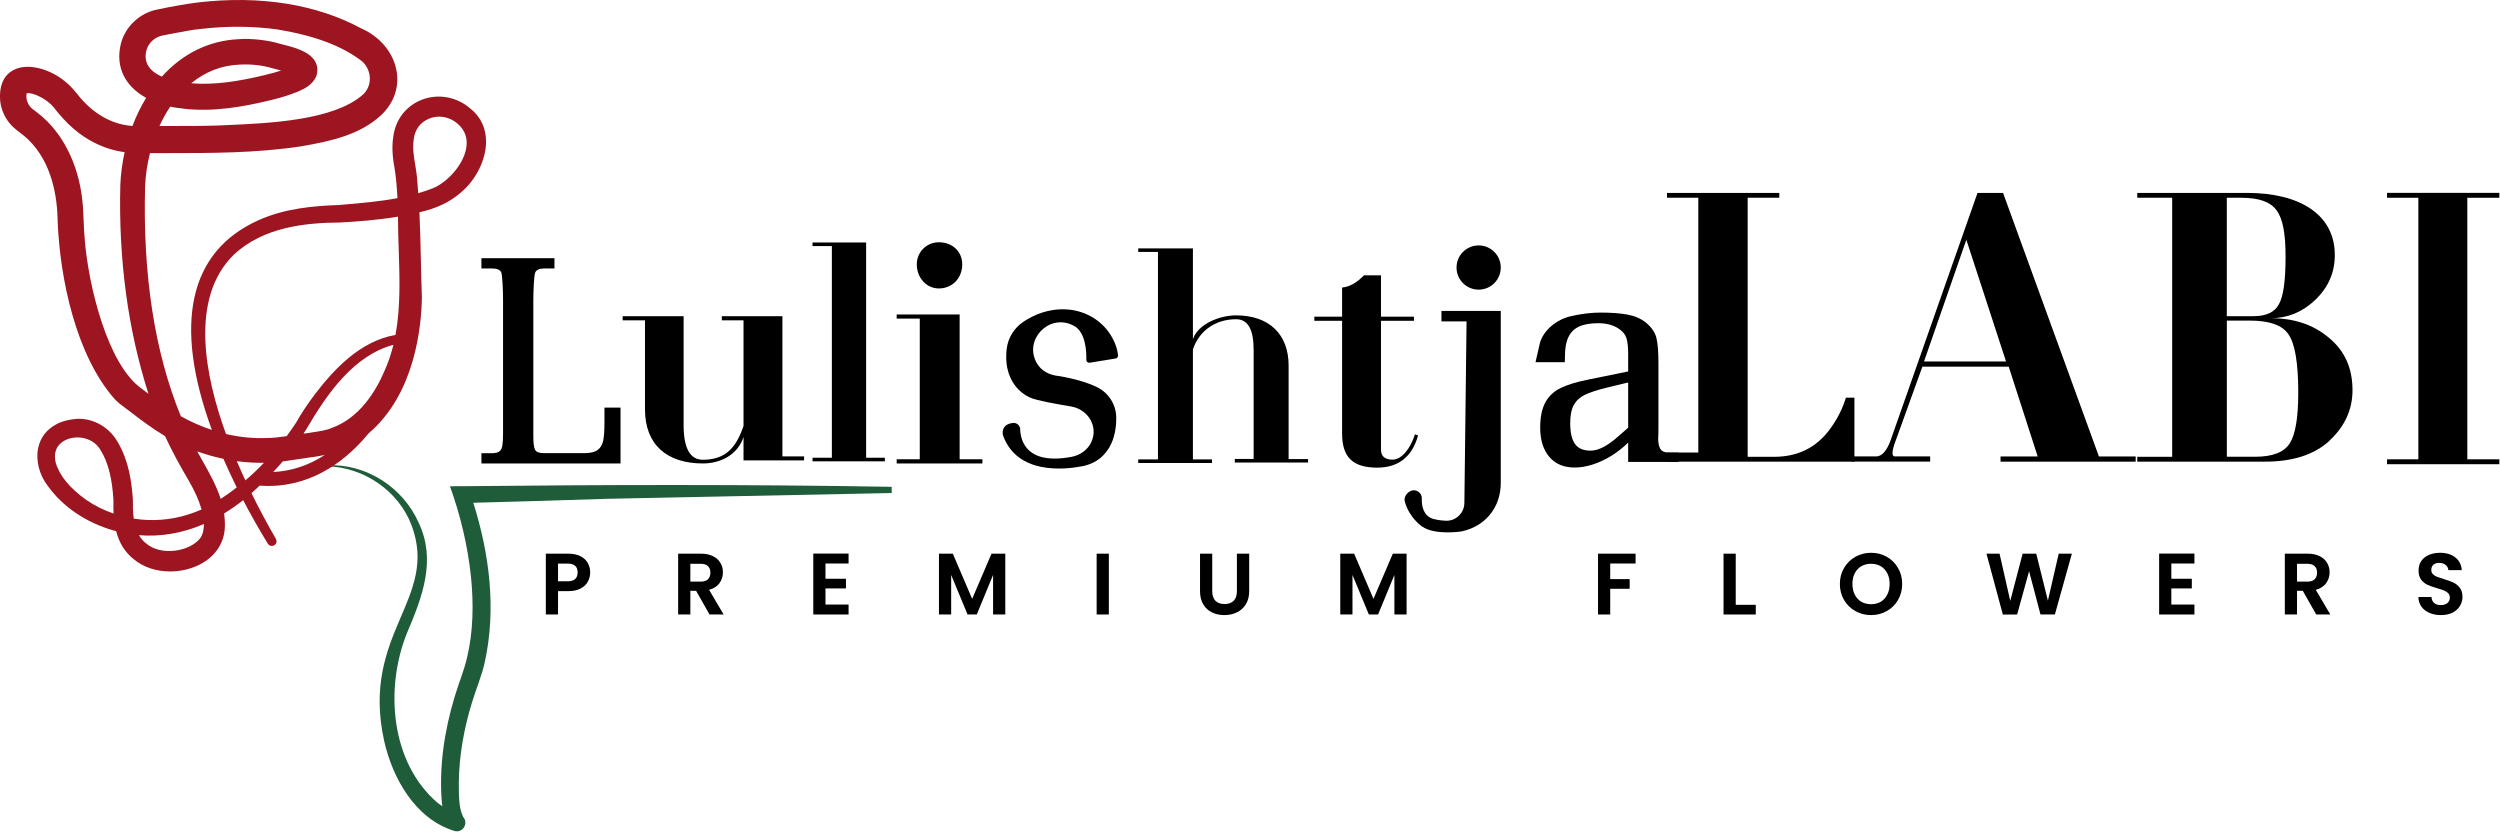
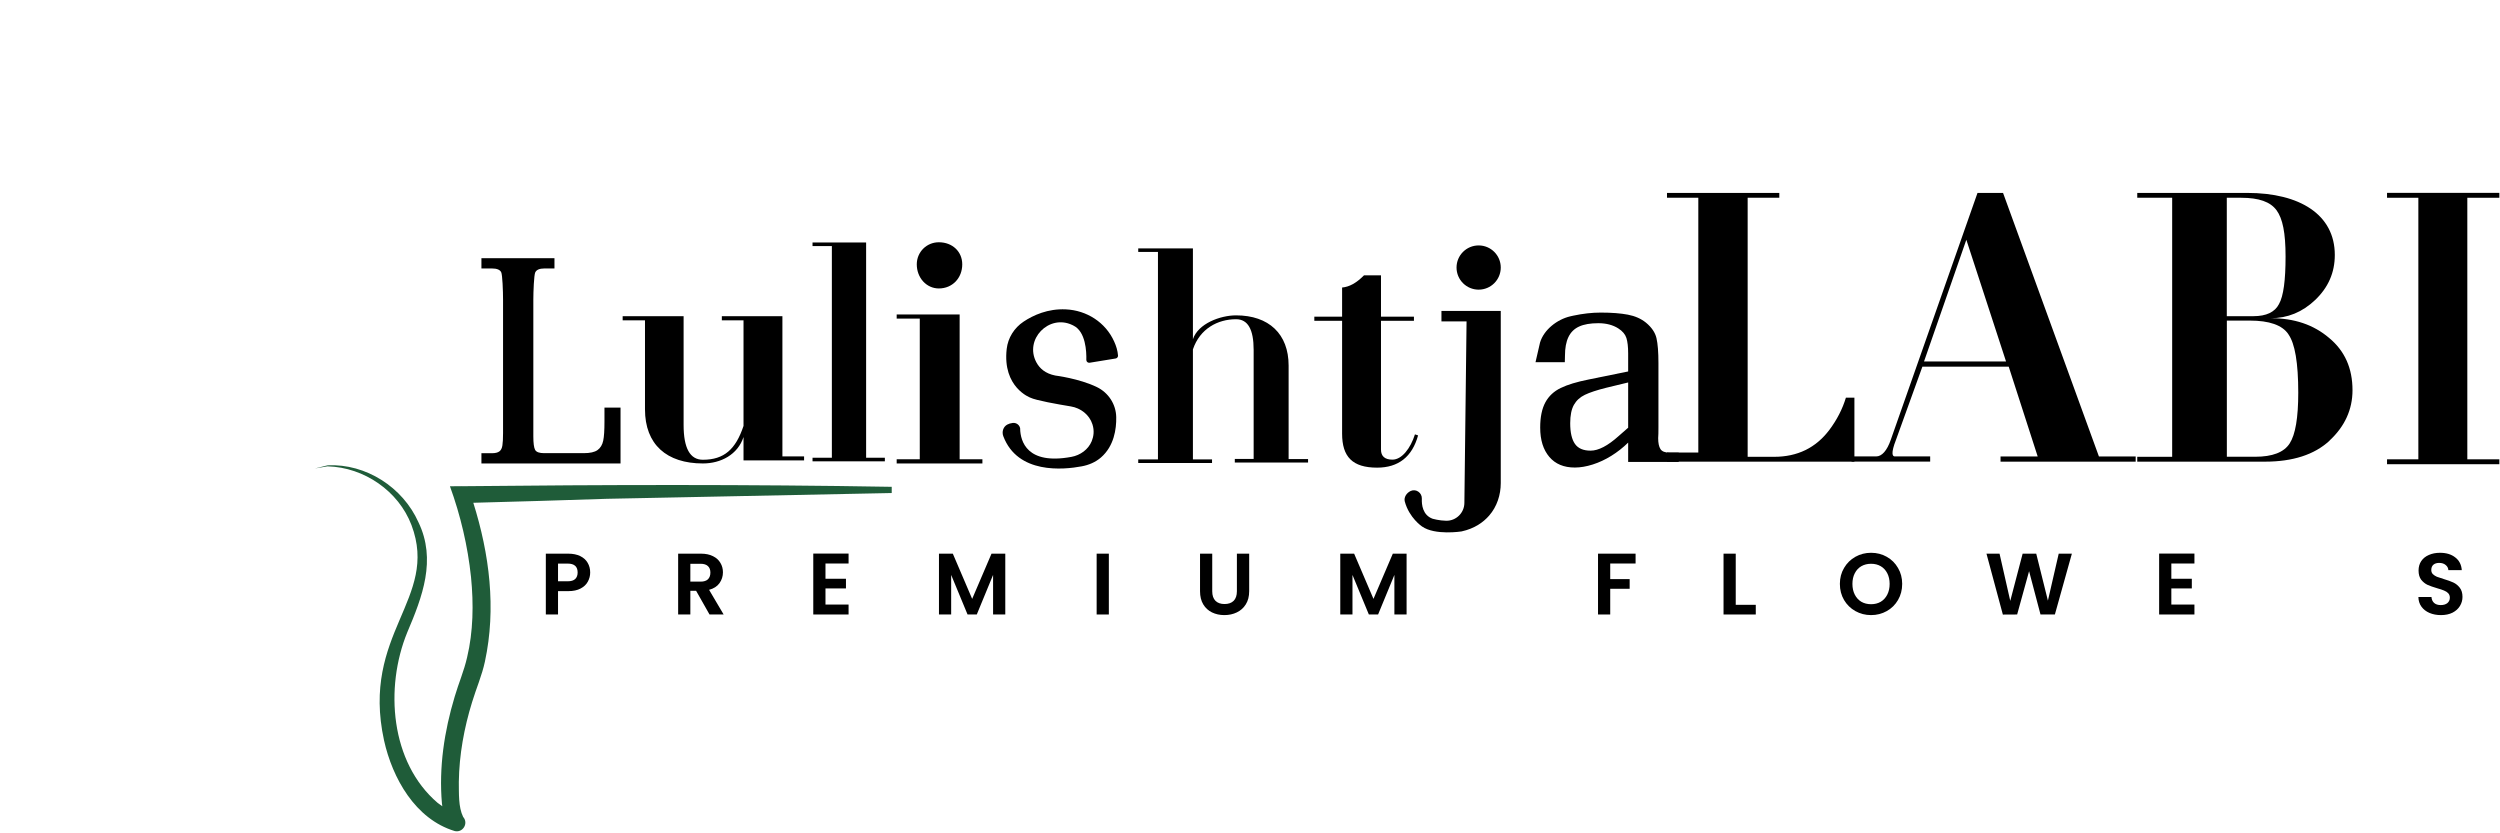
<svg xmlns="http://www.w3.org/2000/svg" width="459" height="153" viewBox="0 0 459 153" fill="none">
  <path d="M108.358 105.108C108.358 105.706 108.214 106.266 107.926 106.788C107.649 107.311 107.206 107.732 106.598 108.052C106.001 108.372 105.243 108.532 104.326 108.532H102.454V112.82H100.214V101.652H104.326C105.19 101.652 105.926 101.802 106.534 102.1C107.142 102.399 107.595 102.81 107.894 103.332C108.203 103.855 108.358 104.447 108.358 105.108ZM104.23 106.724C104.849 106.724 105.307 106.586 105.606 106.308C105.905 106.02 106.054 105.62 106.054 105.108C106.054 104.02 105.446 103.476 104.23 103.476H102.454V106.724H104.23Z" fill="black" />
  <path d="M130.268 112.82L127.804 108.468H126.748V112.82H124.508V101.652H128.7C129.564 101.652 130.3 101.807 130.908 102.116C131.516 102.415 131.97 102.826 132.268 103.348C132.578 103.86 132.732 104.436 132.732 105.076C132.732 105.812 132.519 106.479 132.092 107.076C131.666 107.663 131.031 108.068 130.188 108.292L132.86 112.82H130.268ZM126.748 106.788H128.62C129.228 106.788 129.682 106.644 129.98 106.356C130.279 106.058 130.428 105.647 130.428 105.124C130.428 104.612 130.279 104.218 129.98 103.94C129.682 103.652 129.228 103.508 128.62 103.508H126.748V106.788Z" fill="black" />
  <path d="M151.558 103.46V106.26H155.318V108.036H151.558V110.996H155.798V112.82H149.318V101.636H155.798V103.46H151.558Z" fill="black" />
  <path d="M184.57 101.652V112.82H182.33V105.556L179.338 112.82H177.642L174.634 105.556V112.82H172.394V101.652H174.938L178.49 109.956L182.042 101.652H184.57Z" fill="black" />
-   <path d="M203.584 101.652V112.82H201.344V101.652H203.584Z" fill="black" />
+   <path d="M203.584 101.652V112.82H201.344V101.652H203.584" fill="black" />
  <path d="M222.566 101.652V108.564C222.566 109.322 222.763 109.903 223.158 110.308C223.552 110.703 224.107 110.9 224.822 110.9C225.547 110.9 226.107 110.703 226.502 110.308C226.896 109.903 227.094 109.322 227.094 108.564V101.652H229.35V108.548C229.35 109.498 229.142 110.303 228.726 110.964C228.32 111.615 227.771 112.106 227.078 112.436C226.395 112.767 225.632 112.932 224.79 112.932C223.958 112.932 223.2 112.767 222.518 112.436C221.846 112.106 221.312 111.615 220.918 110.964C220.523 110.303 220.326 109.498 220.326 108.548V101.652H222.566Z" fill="black" />
  <path d="M258.25 101.652V112.82H256.01V105.556L253.018 112.82H251.322L248.314 105.556V112.82H246.074V101.652H248.618L252.17 109.956L255.722 101.652H258.25Z" fill="black" />
  <path d="M300.293 101.652V103.46H295.637V106.324H299.205V108.1H295.637V112.82H293.397V101.652H300.293Z" fill="black" />
  <path d="M318.681 111.044H322.361V112.82H316.441V101.652H318.681V111.044Z" fill="black" />
  <path d="M343.529 112.932C342.484 112.932 341.524 112.687 340.649 112.196C339.774 111.706 339.081 111.028 338.569 110.164C338.057 109.29 337.801 108.303 337.801 107.204C337.801 106.116 338.057 105.14 338.569 104.276C339.081 103.402 339.774 102.719 340.649 102.228C341.524 101.738 342.484 101.492 343.529 101.492C344.585 101.492 345.545 101.738 346.409 102.228C347.284 102.719 347.972 103.402 348.473 104.276C348.985 105.14 349.241 106.116 349.241 107.204C349.241 108.303 348.985 109.29 348.473 110.164C347.972 111.028 347.284 111.706 346.409 112.196C345.534 112.687 344.574 112.932 343.529 112.932ZM343.529 110.932C344.201 110.932 344.793 110.783 345.305 110.484C345.817 110.175 346.217 109.738 346.505 109.172C346.793 108.607 346.937 107.951 346.937 107.204C346.937 106.458 346.793 105.807 346.505 105.252C346.217 104.687 345.817 104.255 345.305 103.956C344.793 103.658 344.201 103.508 343.529 103.508C342.857 103.508 342.26 103.658 341.737 103.956C341.225 104.255 340.825 104.687 340.537 105.252C340.249 105.807 340.105 106.458 340.105 107.204C340.105 107.951 340.249 108.607 340.537 109.172C340.825 109.738 341.225 110.175 341.737 110.484C342.26 110.783 342.857 110.932 343.529 110.932Z" fill="black" />
  <path d="M380.396 101.652L377.276 112.82H374.636L372.54 104.868L370.348 112.82L367.724 112.836L364.716 101.652H367.116L369.084 110.324L371.356 101.652H373.852L375.996 110.276L377.98 101.652H380.396Z" fill="black" />
  <path d="M398.658 103.46V106.26H402.418V108.036H398.658V110.996H402.898V112.82H396.418V101.636H402.898V103.46H398.658Z" fill="black" />
-   <path d="M425.254 112.82L422.79 108.468H421.734V112.82H419.494V101.652H423.686C424.55 101.652 425.286 101.807 425.894 102.116C426.502 102.415 426.955 102.826 427.254 103.348C427.563 103.86 427.718 104.436 427.718 105.076C427.718 105.812 427.505 106.479 427.078 107.076C426.651 107.663 426.017 108.068 425.174 108.292L427.846 112.82H425.254ZM421.734 106.788H423.606C424.214 106.788 424.667 106.644 424.966 106.356C425.265 106.058 425.414 105.647 425.414 105.124C425.414 104.612 425.265 104.218 424.966 103.94C424.667 103.652 424.214 103.508 423.606 103.508H421.734V106.788Z" fill="black" />
  <path d="M448.16 112.932C447.381 112.932 446.677 112.799 446.048 112.532C445.429 112.266 444.939 111.882 444.576 111.38C444.213 110.879 444.027 110.287 444.016 109.604H446.416C446.448 110.063 446.608 110.426 446.896 110.692C447.195 110.959 447.6 111.092 448.112 111.092C448.635 111.092 449.045 110.97 449.344 110.724C449.643 110.468 449.792 110.138 449.792 109.732C449.792 109.402 449.691 109.13 449.488 108.916C449.285 108.703 449.029 108.538 448.72 108.42C448.421 108.292 448.005 108.154 447.472 108.004C446.747 107.791 446.155 107.583 445.696 107.38C445.248 107.167 444.859 106.852 444.528 106.436C444.208 106.01 444.048 105.444 444.048 104.74C444.048 104.079 444.213 103.503 444.544 103.012C444.875 102.522 445.339 102.148 445.936 101.892C446.533 101.626 447.216 101.492 447.984 101.492C449.136 101.492 450.069 101.775 450.784 102.34C451.509 102.895 451.909 103.674 451.984 104.676H449.52C449.499 104.292 449.333 103.978 449.024 103.732C448.725 103.476 448.325 103.348 447.824 103.348C447.387 103.348 447.035 103.46 446.768 103.684C446.512 103.908 446.384 104.234 446.384 104.66C446.384 104.959 446.48 105.21 446.672 105.412C446.875 105.604 447.12 105.764 447.408 105.892C447.707 106.01 448.123 106.148 448.656 106.308C449.381 106.522 449.973 106.735 450.432 106.948C450.891 107.162 451.285 107.482 451.616 107.908C451.947 108.335 452.112 108.895 452.112 109.588C452.112 110.186 451.957 110.74 451.648 111.252C451.339 111.764 450.885 112.175 450.288 112.484C449.691 112.783 448.981 112.932 448.16 112.932Z" fill="black" />
  <path d="M110.98 74.84H113.93V85.09H88.39V83.21H90.32C90.93 83.21 91.38 83.1 91.68 82.88C91.98 82.66 92.16 82.3 92.24 81.78C92.32 81.26 92.36 80.51 92.36 79.52V55C92.36 53.47 92.25 50.44 92.02 49.98C91.79 49.52 91.23 49.29 90.32 49.29H88.39V47.41H101.8V49.29H99.95C99.06 49.29 98.5 49.53 98.27 50.01C98.04 50.49 97.92 53.51 97.92 55V80.12C97.92 81.37 98.03 82.2 98.25 82.6C98.47 83 99.02 83.2 99.9 83.2H107.19C108.34 83.2 109.18 83.01 109.71 82.63C110.24 82.25 110.59 81.67 110.75 80.91C110.91 80.15 110.98 78.99 110.98 77.44V74.83V74.84Z" fill="black" />
  <path d="M147.63 84.53H136.51V80.24C135.45 83.47 132.35 85.09 129.05 85.09C122.4 85.09 118.42 81.61 118.42 75.15V58.81H114.32V58.06H125.51V78.01C125.51 82.3 126.69 84.41 129.05 84.41C132.96 84.41 135.08 82.48 136.51 78.2V58.81H132.53V58.06H143.65V83.79H147.63V84.54V84.53Z" fill="black" />
  <path d="M162.46 84.7H149.18V84.04H152.73V45.18H149.18V44.52H159.02V84.04H162.46V84.7Z" fill="black" />
  <path d="M180.37 85.09H164.63V84.32H168.87V58.5H164.63V57.73H176.19V84.32H180.37V85.09ZM172.37 52.96C170.12 52.96 168.32 51.03 168.32 48.53C168.32 46.28 170.12 44.48 172.37 44.48C174.88 44.48 176.67 46.21 176.67 48.53C176.67 51.04 174.87 52.96 172.37 52.96Z" fill="black" />
  <path d="M240.15 84.92H226.71V84.26H230.17V64.23C230.17 60.48 229.11 58.61 226.94 58.61C223.59 58.61 220.3 60.34 219.02 64.15V84.35H222.53V85.01H208.98V84.35H212.6V46.26H208.98V45.6H219.02V62.28C219.97 59.41 224.04 57.9 226.94 57.9C232.96 57.9 236.59 61.32 236.59 67.11V84.28H240.16V84.94L240.15 84.92Z" fill="black" />
  <path d="M259.79 79.74C258.96 82.35 257.37 84.39 255.65 84.39C254.25 84.39 253.55 83.76 253.55 82.55V58.9H259.6V58.14H253.55V50.55H250.43C250.43 50.55 250.39 50.59 250.36 50.62C249.02 51.96 247.75 52.67 246.41 52.79V58.14H241.31V58.9H246.41V79.61C246.41 83.88 248.32 85.86 252.84 85.86C256.73 85.86 259.28 83.88 260.36 79.94L259.79 79.75V79.74Z" fill="black" />
  <path d="M298.93 84.81V81.26C297.98 82.19 296.95 83 295.84 83.69C294.73 84.38 293.59 84.91 292.43 85.28C291.26 85.65 290.17 85.84 289.14 85.84C287.12 85.84 285.56 85.19 284.45 83.88C283.34 82.57 282.78 80.79 282.78 78.51C282.78 76.57 283.1 75.03 283.73 73.87C284.36 72.71 285.31 71.83 286.56 71.23C287.81 70.62 289.51 70.11 291.66 69.68L298.93 68.2V64.87C298.93 63.68 298.82 62.74 298.61 62.06C298.39 61.38 297.9 60.79 297.11 60.29C296.12 59.66 294.9 59.34 293.45 59.34C292 59.34 290.82 59.54 289.93 59.95C289.03 60.36 288.38 61.01 287.96 61.89C287.54 62.77 287.33 63.91 287.33 65.29L287.3 66.5H281.92L282.75 62.89C283.46 60.54 285.87 58.65 288.3 58.08C288.48 58.04 288.65 58 288.83 57.96C290.6 57.58 292.29 57.39 293.89 57.39C295.89 57.39 297.54 57.52 298.87 57.77C300.19 58.02 301.3 58.51 302.2 59.24C303.24 60.1 303.89 61.05 304.13 62.09C304.37 63.13 304.49 64.66 304.49 66.67V78.52C304.49 78.99 304.49 79.35 304.48 79.61C304.47 79.87 304.46 80.15 304.44 80.45C304.44 81.34 304.58 82.01 304.86 82.45C305.14 82.89 305.71 83.11 306.56 83.11H308.21V84.81H298.93ZM298.93 78.52V70.22L294.88 71.2C293.17 71.63 291.87 72.06 290.98 72.49C290.09 72.92 289.42 73.53 288.97 74.33C288.52 75.13 288.29 76.26 288.29 77.71C288.29 79.41 288.58 80.67 289.16 81.5C289.74 82.33 290.7 82.74 292.04 82.74C293.47 82.74 295.19 81.85 297.18 80.06L298.94 78.52H298.93Z" fill="black" />
  <path d="M338.91 73.01C338.28 75.09 337.27 77.06 335.88 78.92C333.38 82.24 330 83.87 325.74 83.87H320.87V36.31H326.68V35.42H306.06V36.31H311.81V83.09H306.06V84.76H340.47V73.01H338.91Z" fill="black" />
  <path d="M385.36 83.8L367.76 35.42H363.07L347.16 80.71C346.45 82.77 345.5 83.8 344.46 83.8H339.95V84.75H354.38V83.8H347.88C347.48 83.8 347.09 83.33 348.12 80.71L352.95 67.32H368.8L374.12 83.81H367.3V84.76H392.11V83.81H385.37L385.36 83.8ZM353.25 66.37L361.02 44.02L368.31 66.37H353.25Z" fill="black" />
  <path d="M427.7 80.91C424.91 83.5 420.91 84.76 415.86 84.76H392.4V83.87H398.81V36.31H392.4V35.42H412.61C422.26 35.42 428.67 39.41 428.67 46.81C428.67 50.06 427.46 52.8 425.05 55.09C422.71 57.31 420 58.42 416.91 58.42C421.21 58.42 424.75 59.6 427.62 62.04C430.49 64.41 431.92 67.59 431.92 71.65C431.92 75.2 430.49 78.31 427.7 80.89V80.91ZM417.97 38.6C416.84 37.05 414.73 36.31 411.48 36.31H408.84V58.05H413.74C416.08 58.05 417.66 57.31 418.42 55.83C419.25 54.35 419.63 51.47 419.63 47.1C419.63 42.73 419.1 40.15 417.97 38.59V38.6ZM420.16 61.38C419.03 59.68 416.62 58.86 413.07 58.86H408.85V83.86H414.05C417.22 83.86 419.33 83.05 420.38 81.42C421.44 79.79 421.96 76.69 421.96 72.1C421.96 66.63 421.36 63.08 420.15 61.38H420.16Z" fill="black" />
  <path d="M458.88 85.23H438.26V84.33H444.01V36.31H438.26V35.41H458.88V36.31H453V84.33H458.88V85.23Z" fill="black" />
  <path d="M264.65 59.01V57.09H275.54V88.69C275.54 90.87 274.84 93.02 273.41 94.66C272.33 95.9 270.72 97.05 268.34 97.57C268.34 97.57 263.48 98.34 261.08 96.66C261.08 96.66 258.73 95.09 257.92 92.08C257.71 91.3 258.26 90.49 258.99 90.15C259 90.15 259.01 90.14 259.03 90.13C260 89.7 261.09 90.49 261.05 91.55C261 92.67 261.2 94.59 263.05 95.25C263.05 95.25 264.25 95.59 265.52 95.61C267.34 95.64 268.84 94.17 268.86 92.35L269.26 59.01H264.65Z" fill="black" />
  <path d="M271.48 53.18C273.722 53.18 275.54 51.362 275.54 49.12C275.54 46.878 273.722 45.06 271.48 45.06C269.238 45.06 267.42 46.878 267.42 49.12C267.42 51.362 269.238 53.18 271.48 53.18Z" fill="black" />
  <path d="M187.3 78.8C187.38 80.96 188.5 85.41 196.72 83.88C198.35 83.58 199.81 82.53 200.44 81C200.79 80.14 200.95 79.08 200.57 77.9C200.01 76.15 198.43 74.92 196.61 74.62C194.17 74.22 190.18 73.51 189.17 73.01C189.17 73.01 184.02 71.15 184.83 64.06C185.06 62.03 186.21 60.2 187.92 59.06C189.71 57.87 192.39 56.64 195.69 56.8C199.54 56.98 202.98 59.19 204.56 62.7C204.93 63.51 205.2 64.38 205.27 65.28C205.29 65.54 205.09 65.78 204.83 65.82L200.05 66.6C199.73 66.65 199.44 66.4 199.45 66.07C199.49 64.57 199.35 60.87 197.07 59.77C197.07 59.77 197 59.73 196.87 59.67C192.57 57.62 188.02 62.33 190.28 66.53C190.87 67.63 191.92 68.59 193.76 68.95C193.76 68.95 198.12 69.49 201.37 71.06C203.51 72.09 204.9 74.22 204.94 76.59C204.98 78.79 204.54 81.9 202.14 83.99C201.14 84.86 199.9 85.38 198.6 85.62C195.2 86.26 186.85 87.06 184.21 80.1C183.9 79.29 184.18 78.36 184.94 77.95C185.2 77.81 185.53 77.7 185.95 77.65C186.65 77.57 187.29 78.1 187.32 78.81L187.3 78.8Z" fill="black" />
  <path d="M84.75 89.26L82.61 89.28C84.55 94.6 85.89 100.3 86.48 105.96C86.97 110.92 86.89 115.94 85.76 120.69C85.2 123.17 84.19 125.48 83.48 127.91C81.57 134.25 80.56 140.89 81.14 147.53C81.16 147.7 81.19 147.87 81.21 148.03C80.91 147.83 80.62 147.62 80.34 147.4C71.67 139.98 70.62 126.28 74.77 116.11C77.55 109.57 80.16 102.78 76.82 95.87C73.95 89.45 67.18 85.1 60.16 85.43C60.14 85.43 57.85 86.01 57.83 86.01C57.82 86.02 60.24 85.59 60.16 85.62C66.87 85.81 73.18 90.17 75.55 96.41C80.67 109.99 66.22 116.24 70.51 135.94C72.05 142.87 76.23 150.38 83.48 152.58C84.96 152.94 86.04 151.2 85.07 150.03C85.05 150 85.03 149.98 85.03 149.98C84.14 148.16 84.27 145.64 84.24 143.55C84.31 138.58 85.21 133.65 86.68 128.9C87.43 126.42 88.49 124 89.03 121.47C91.14 111.69 89.86 101.74 86.9 92.31C95.06 92.1 103.25 91.85 111.45 91.58H111.48L163.72 90.52V89.38C137.5 88.92 110.97 88.99 84.75 89.27V89.26Z" fill="#1F5C39" />
-   <path d="M86.4 19.97C83.94 17.8 80.54 17.15 77.53 18.28C74.59 19.39 72.6 21.94 72.21 25.08C71.85 27.22 72.17 29.45 72.48 31.13C72.72 32.69 72.87 34.38 72.97 36.38C69.67 37 66.25 37.3 62.93 37.58L62.3 37.64C57.68 37.79 52.3 38.24 47.44 40.44C34.7 46.16 31.76 59.45 38.9 78.93C36.94 78.29 35.03 77.44 33.2 76.42C28.41 64.73 26.2 50.52 26.64 34.2C26.72 32.18 27.03 30.13 27.54 28.11C28.64 28.11 29.74 28.11 30.84 28.11C38.79 28.11 47.02 28.11 55.21 26.88C60.8 25.92 66.14 24.75 70.08 21.05C72.38 18.79 73.34 15.92 72.8 12.97C72.19 9.64 69.77 6.74 66.39 5.25C58.15 0.78 47.78 -0.88 36.41 0.44C34.06 0.72 30.93 1.31 28.98 1.73C25.62 2.32 22.79 5.05 22.12 8.35C21.25 12.37 22.96 15.83 26.83 17.97C25.86 19.56 25.01 21.29 24.32 23.13C22.63 23 21.04 22.56 19.58 21.82C17.8 20.93 16.11 19.57 14.7 17.9C13.9 16.89 12.99 15.75 11.85 14.88C9.36 12.82 5.22 11.41 2.48 12.86C1.19 13.53 -0.27 15.07 0.04 18.62C0.26 20.4 1.09 22.06 2.38 23.3C2.81 23.69 3.26 24.04 3.7 24.38C4.23 24.79 4.73 25.17 5.18 25.62C9.57 29.87 10.54 36.18 10.59 40.76C11.02 51.22 13.98 65.24 21 73.21C21.67 73.94 22.5 74.55 23.31 75.14C23.6 75.35 23.89 75.56 24.15 75.77C25.66 76.94 27.91 78.64 30.3 80.08C31.56 82.77 33 85.46 34.56 88.08C35.72 90.06 36.52 91.85 37.01 93.54C36.12 93.94 35.27 94.25 34.4 94.51C31.26 95.49 27.87 95.74 24.56 95.22C24.39 94.03 24.38 92.8 24.4 91.77C24.17 88.43 23.65 84.55 21.56 81.08C19.9 78.16 16.52 76.47 13.37 76.98C12.53 77.09 11.31 77.34 10.32 77.91C8.56 78.84 7.41 80.34 7.01 82.24C6.52 84.53 7.22 87.23 8.8 89.25C11.53 93.05 15.8 95.94 20.82 97.39C20.99 97.44 21.15 97.48 21.32 97.52C21.9 99.74 22.98 101.44 24.59 102.7C26.33 104.16 28.74 104.92 31.24 104.92C32.87 104.92 34.54 104.59 36.07 103.93C39.22 102.56 41.12 100 41.28 96.9C41.32 96.04 41.27 95.18 41.14 94.27C42.34 93.54 43.51 92.73 44.64 91.83C46.05 94.52 47.6 97.26 49.18 99.83C49.43 100.23 49.95 100.35 50.36 100.11C50.76 99.87 50.89 99.36 50.66 98.95C49.07 96.2 47.56 93.38 46.17 90.55C46.58 90.19 46.94 89.86 47.27 89.54C47.4 89.42 47.53 89.29 47.66 89.16C48.21 89.2 48.76 89.22 49.28 89.22C57.92 89.22 64.03 84 67.65 79.59C76.28 72.29 77.38 59.72 77.46 54.6C77.37 52.27 77.32 49.96 77.27 47.66C77.21 44.81 77.14 41.88 77.01 38.97C80.07 38.3 82.61 37.1 84.52 35.42C87.35 33.13 89.25 29.34 89.24 25.98C89.24 23.53 88.25 21.45 86.4 19.96V19.97ZM50.16 86.66C50.8 85.99 51.37 85.35 51.91 84.72C52.28 84.67 52.65 84.62 53.02 84.56L56.6 84.03C57.6 83.9 58.62 83.75 59.63 83.53C56.67 85.45 53.51 86.5 50.17 86.66H50.16ZM37.44 96.2C37.44 97.11 37.29 98.09 36.73 98.85C35.75 100.07 33.96 100.92 31.93 101.12C29.95 101.32 28.13 100.86 26.9 99.83C26.34 99.41 25.88 98.89 25.52 98.26C29.51 98.59 33.51 97.9 37.44 96.21V96.2ZM85.62 27.07C85.14 30.26 82.13 33.41 79.62 34.5C78.74 34.86 77.81 35.18 76.79 35.48C76.71 34.35 76.63 33.37 76.55 32.45C76.48 31.74 76.35 31.02 76.24 30.31C75.98 28.75 75.71 27.13 75.96 25.63C76.14 23.81 77.19 22.4 78.84 21.76C79.42 21.53 80.02 21.42 80.63 21.42C81.85 21.42 83.07 21.88 84.04 22.74C85.35 23.87 85.88 25.32 85.62 27.06V27.07ZM57.18 79.41C56.77 79.47 56.36 79.52 56.02 79.58C55.92 79.59 55.82 79.6 55.72 79.61C55.91 79.33 56.1 79.03 56.29 78.73C60.12 72.17 65 65.25 72.23 63.31C71.83 64.93 71.3 66.53 70.6 68.08C69 71.85 66.02 76.74 60.86 78.59C59.79 79.04 58.47 79.22 57.19 79.4L57.18 79.41ZM73.07 39.77V40.02C73.07 42 73.15 44.03 73.21 45.99C73.38 51.15 73.55 56.43 72.61 61.49C66.04 62.63 61.22 67.94 57.76 72.45C56.34 74.36 55.19 76.1 54.38 77.57C53.83 78.41 53.24 79.25 52.63 80.08C51.39 80.26 50.04 80.43 48.94 80.42C46.49 80.51 43.99 80.27 41.49 79.68C37.61 69.01 34.79 54.8 42.89 46.8C48.38 41.62 56.2 40.9 62.45 40.85C65.41 40.69 69.22 40.42 73.07 39.78V39.77ZM41.02 84.24C41.77 85.96 42.59 87.72 43.46 89.49C42.45 90.29 41.48 90.98 40.52 91.6C39.72 89.12 38.42 86.8 37.15 84.56C36.84 84 36.52 83.44 36.21 82.87C37.78 83.44 39.39 83.9 41.02 84.24ZM48.46 84.97C47.33 86.15 46.21 87.22 45.05 88.2C44.51 87.03 43.98 85.85 43.48 84.67C45.15 84.89 46.81 84.99 48.46 84.97ZM35.1 15.29C37.71 13.15 40.69 12 44 11.86C46.07 11.74 48.29 11.99 50.12 12.56L50.82 12.74C51.09 12.81 51.36 12.88 51.63 12.95C50.71 13.26 49.73 13.5 48.77 13.74L47.87 13.96C44.04 14.84 39.57 15.66 35.11 15.29H35.1ZM33.62 19.95C39.16 20.61 44.72 19.56 48.94 18.57C50.65 18.17 52.64 17.67 54.6 16.86L54.9 16.73C56.01 16.22 57.27 15.65 58.03 14.1L58.07 13.99C58.39 13.02 58.32 12.12 57.88 11.31C56.82 9.4 53.87 8.66 51.92 8.17C51.67 8.11 51.44 8.05 51.28 8.01C49.55 7.44 46.09 6.98 43.74 7.2C38.36 7.46 33.52 9.84 29.71 14.07C27.37 13.01 26.4 11.45 26.84 9.42C27.16 7.92 28.42 6.75 29.98 6.49C30.43 6.41 30.92 6.31 31.44 6.21C33.29 5.85 35.38 5.44 36.99 5.3C41.78 4.75 46.48 4.79 50.95 5.41C57.86 6.56 62.83 8.44 66.51 11.28C67.41 12.11 67.91 13.27 67.9 14.48C67.9 15.63 67.42 16.67 66.58 17.42C61.2 22.1 49.55 22.62 41.83 22.96L40.13 23.04C37.35 23.13 34.5 23.13 31.74 23.13C30.92 23.13 30.1 23.13 29.28 23.13C29.86 21.86 30.52 20.68 31.25 19.58C32.05 19.75 32.84 19.87 33.61 19.93L33.62 19.95ZM27.26 72.31C26.76 71.93 26.32 71.6 26.11 71.43C19.7 67.02 16.24 52.33 15.57 44.11V44.09C15.45 42.96 15.41 41.77 15.36 40.62C15.31 39.34 15.26 38.01 15.11 36.73C14.39 30.04 11.43 24.22 6.97 20.78L6.14 20.14C5.16 19.48 4.64 18.2 4.91 17.11C6.23 16.94 8.69 18.31 9.78 19.61C12.19 22.75 14.6 24.85 17.35 26.21C19.03 27.08 20.92 27.67 22.88 27.94C22.44 29.94 22.17 31.97 22.09 33.99C21.75 47.64 23.48 60.52 27.26 72.31ZM18.6 82.87C19.89 85.03 20.62 88 20.83 91.89C20.8 92.76 20.81 93.55 20.85 94.29C19.07 93.68 17.4 92.85 15.89 91.82C12.79 89.63 10.88 87.28 10.21 84.87C9.57 81.99 11.58 80.93 12.48 80.61C14.54 79.87 17.38 80.49 18.59 82.87H18.6Z" fill="#9D1521" />
</svg>